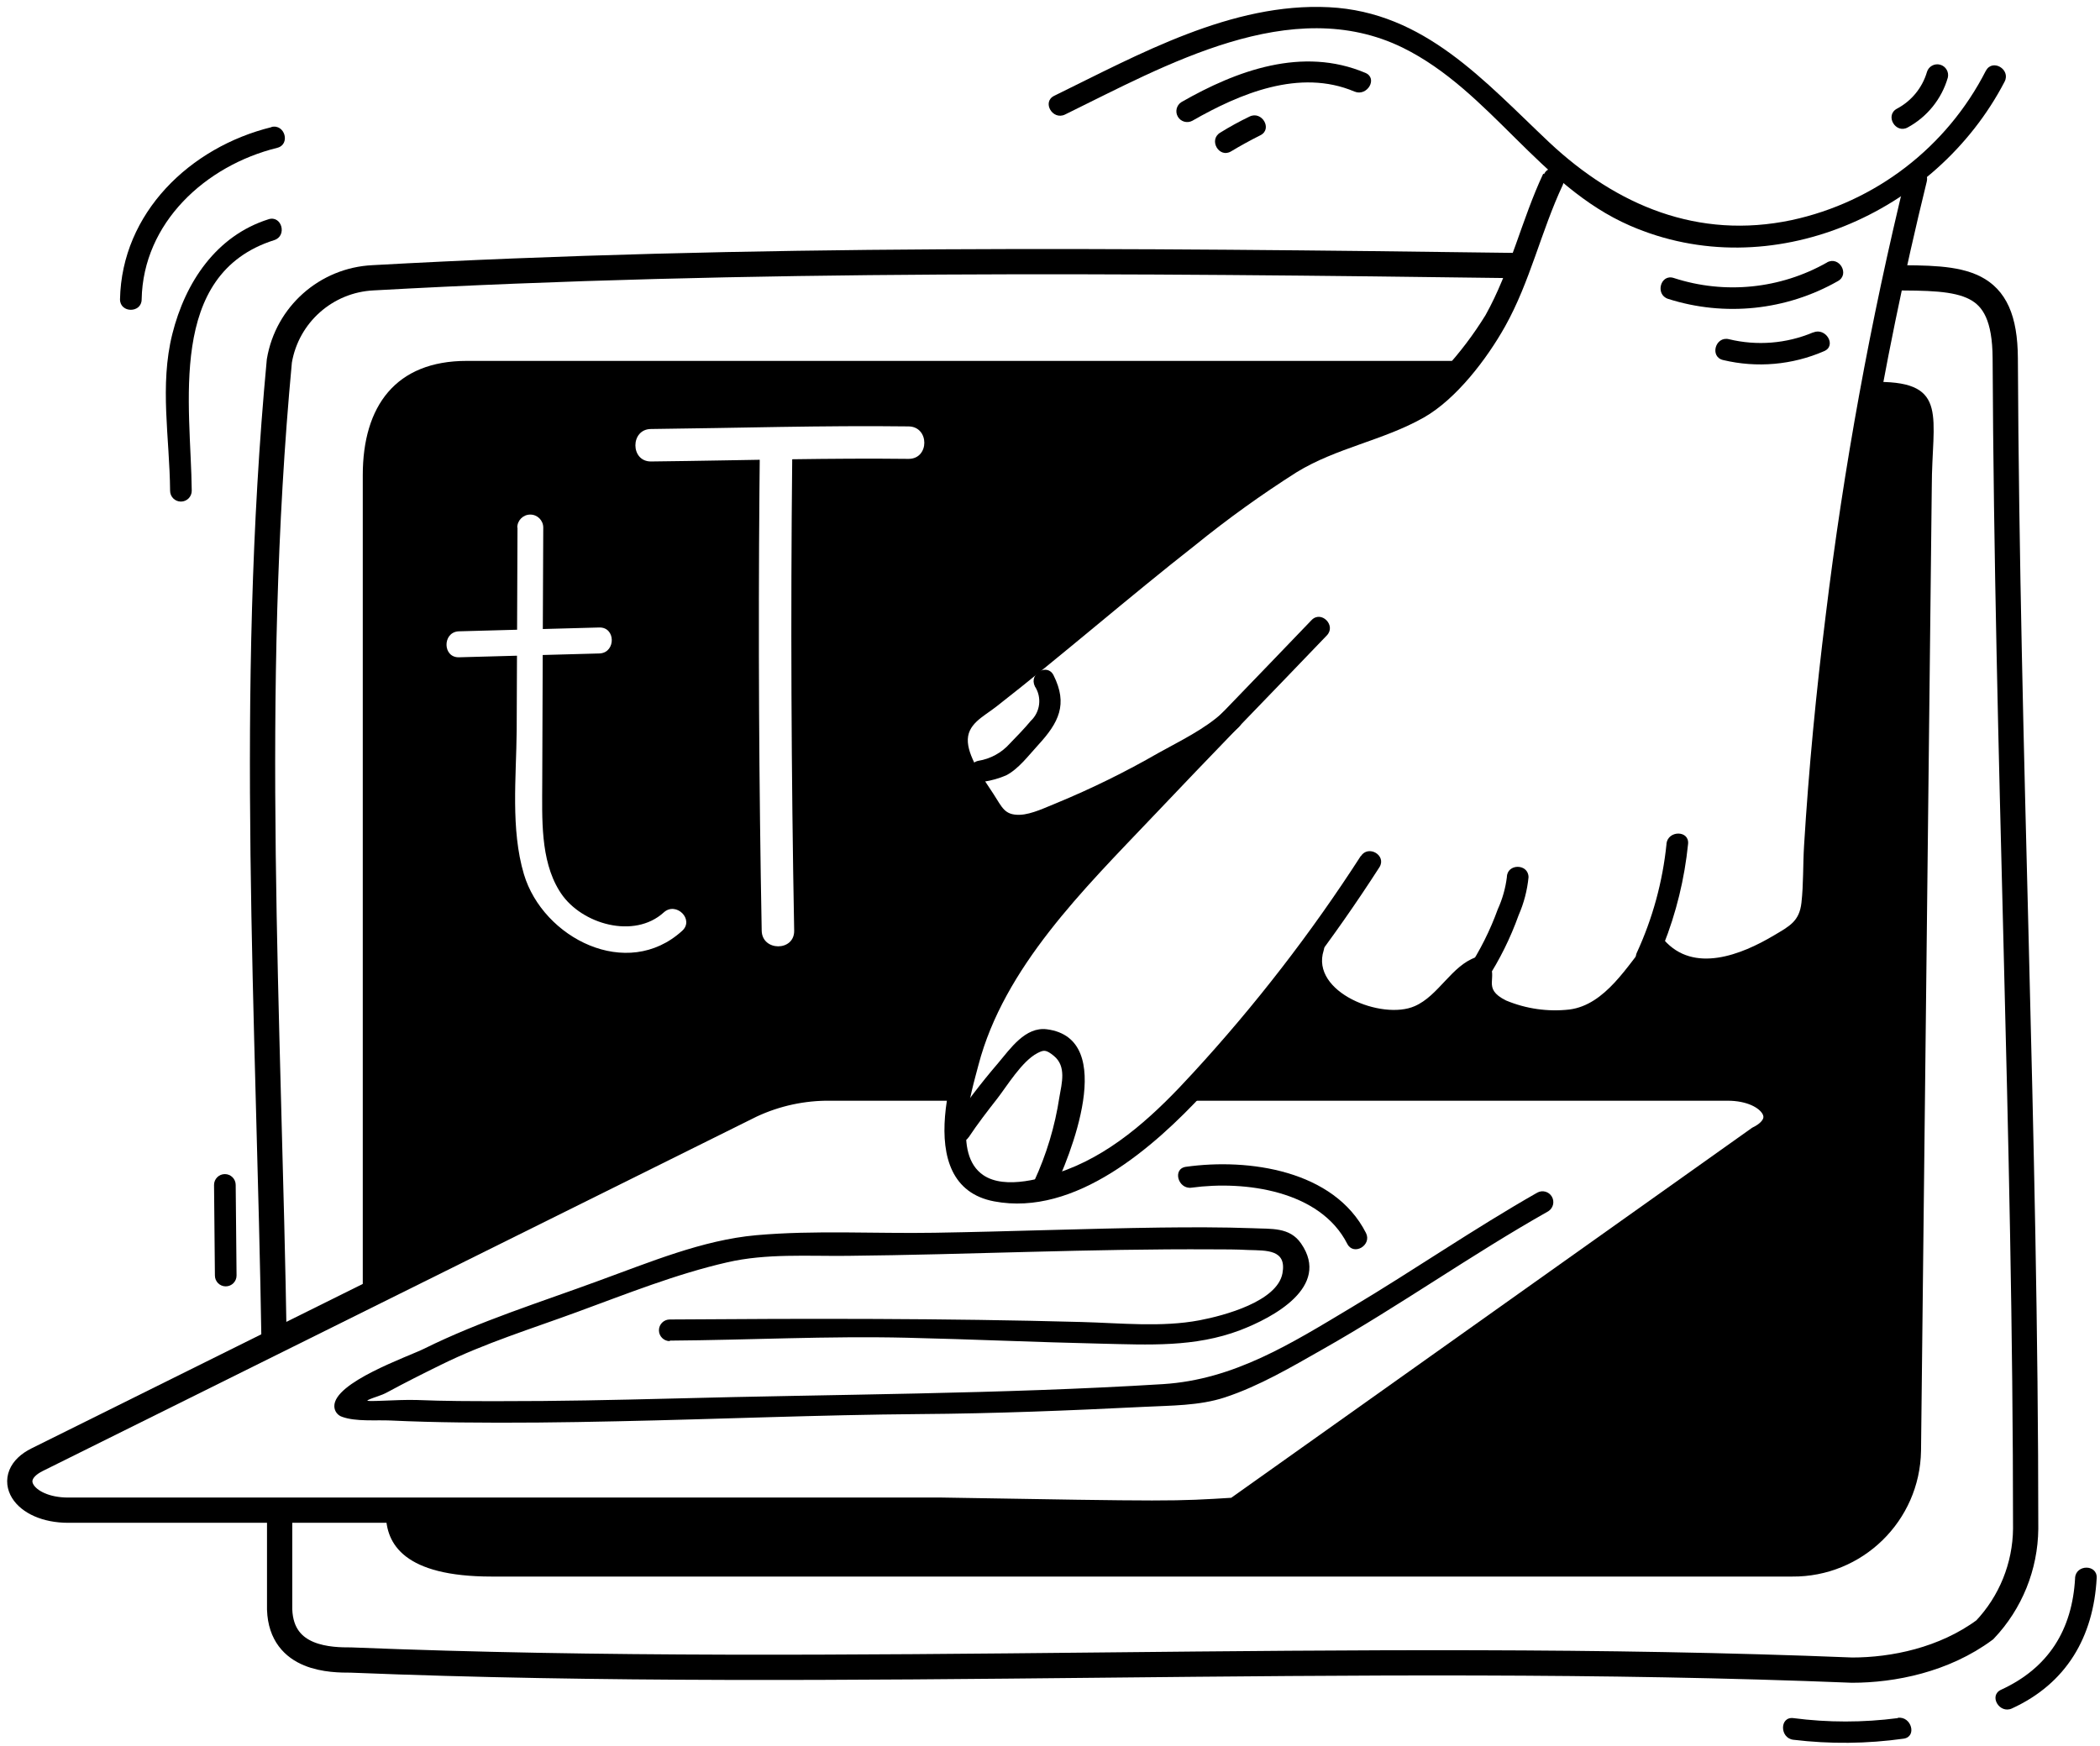
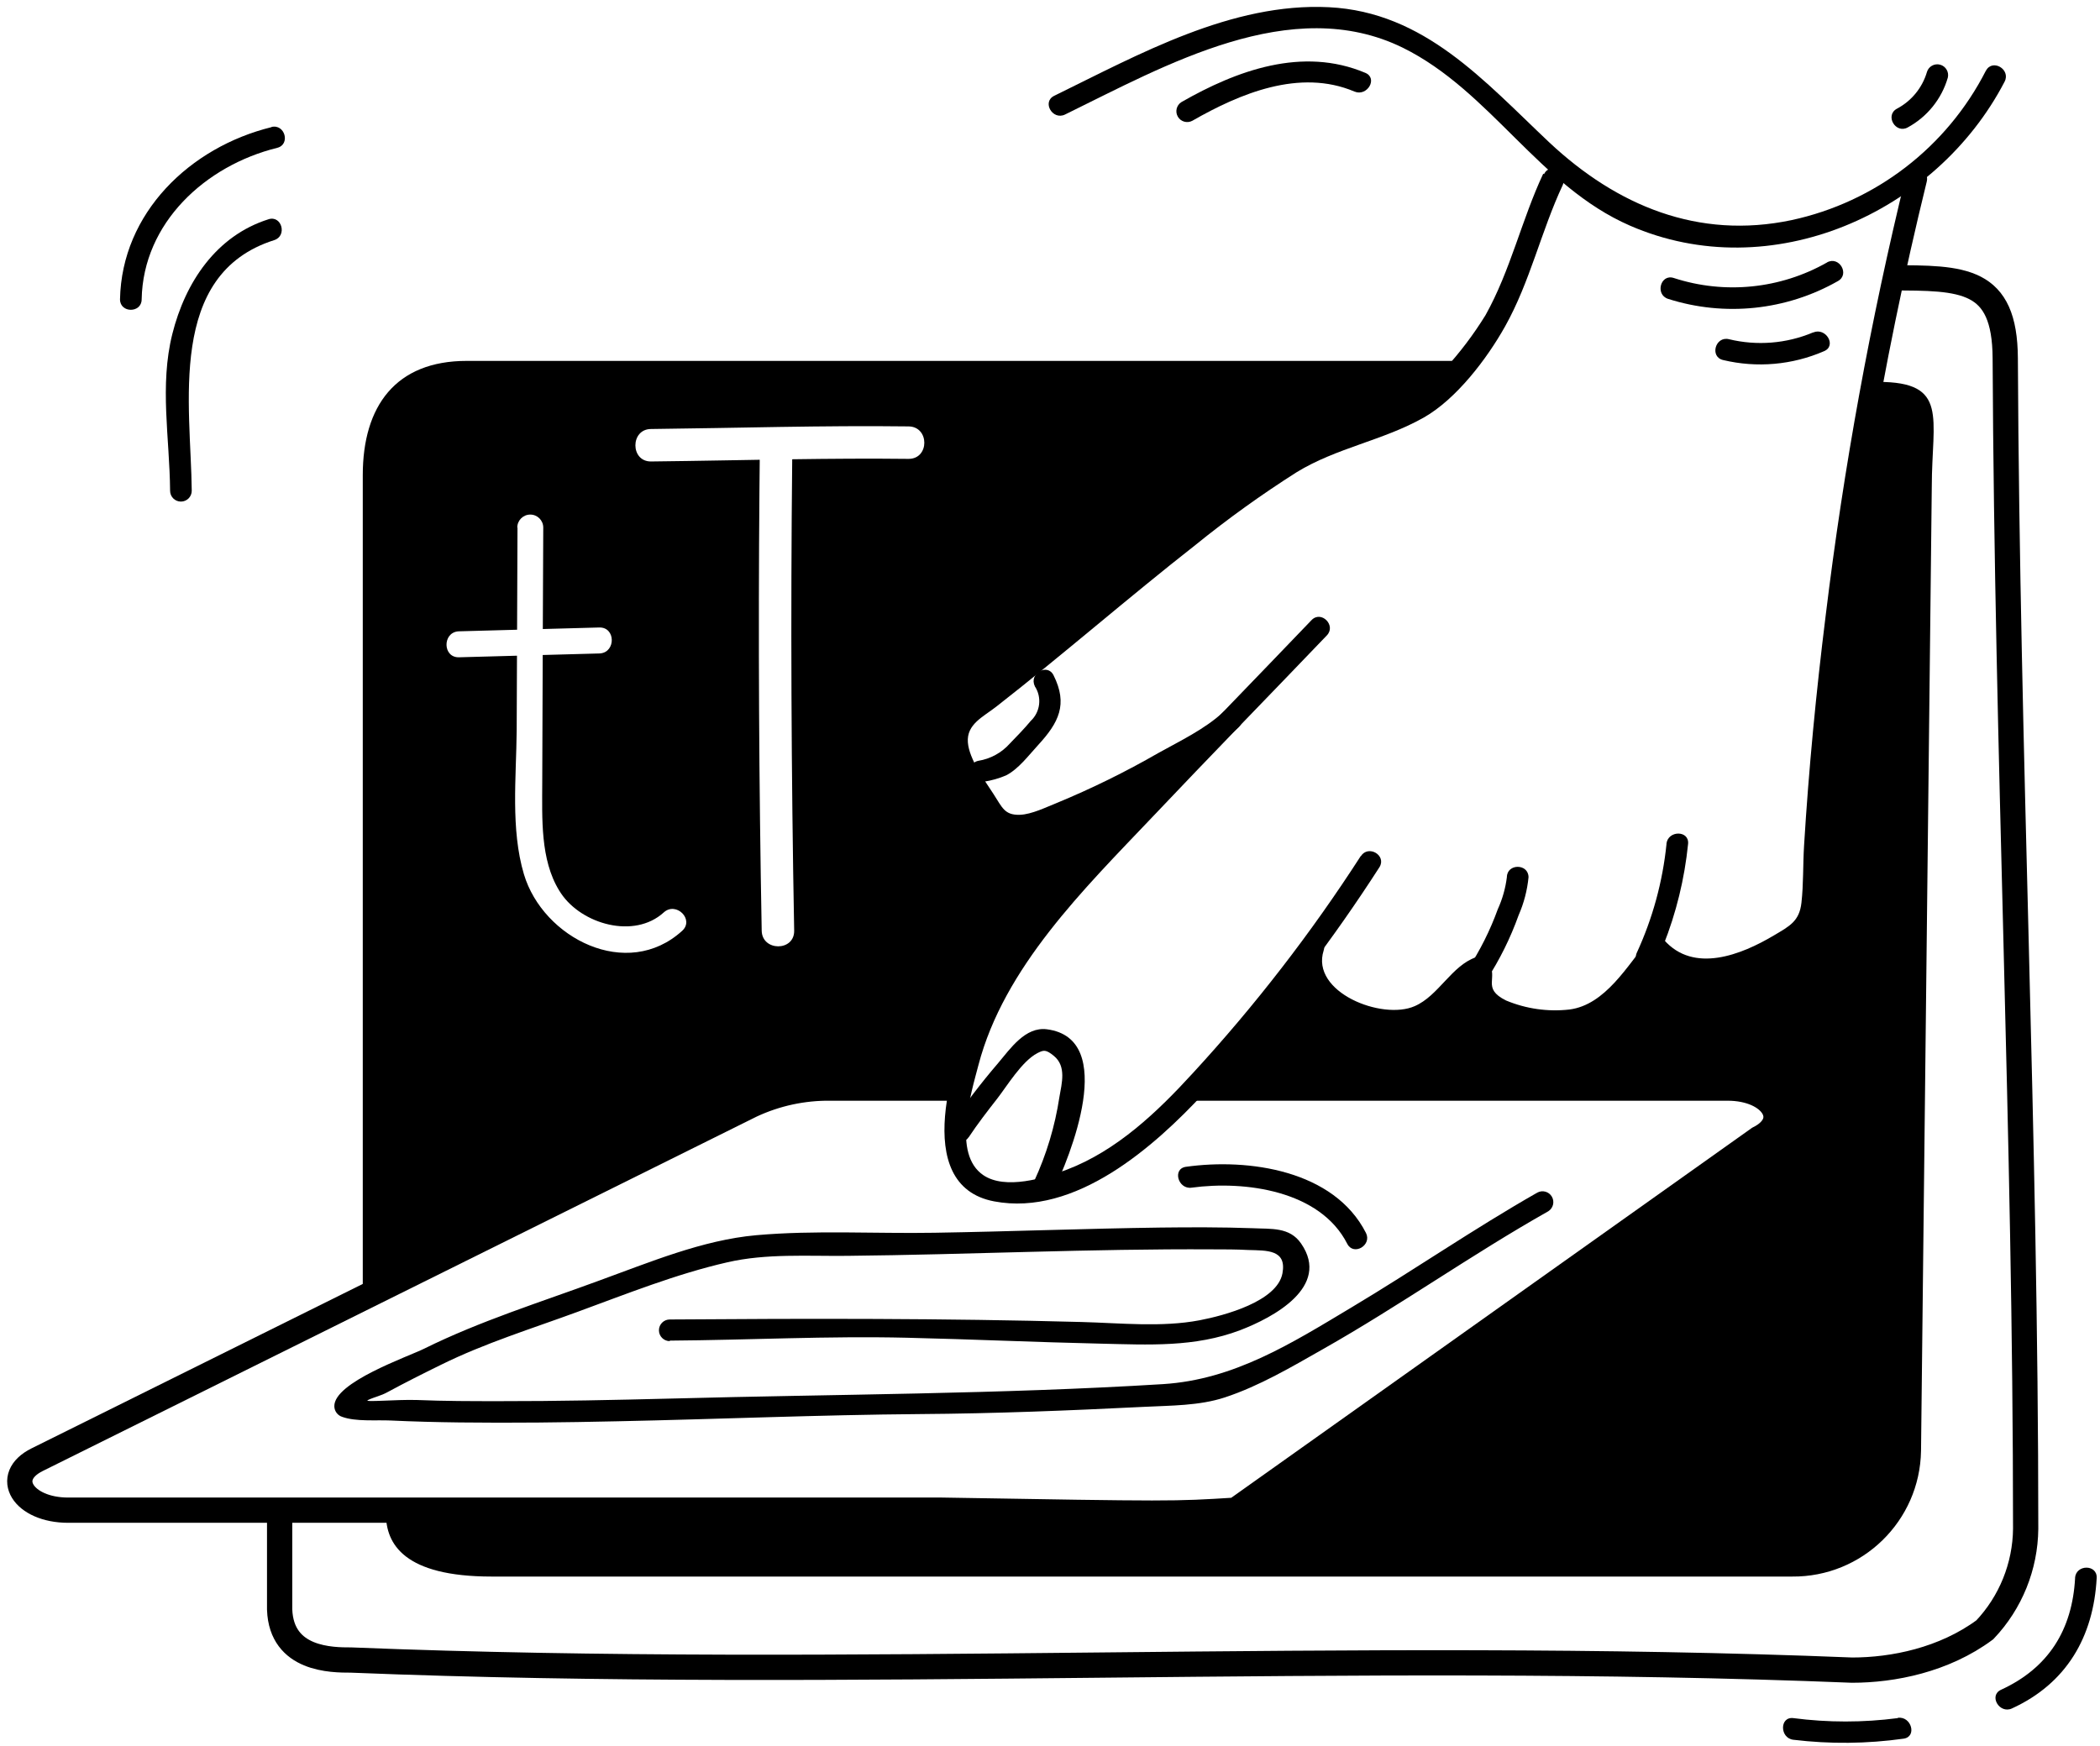
<svg xmlns="http://www.w3.org/2000/svg" width="291px" height="242px" viewBox="0 0 291 242" version="1.1">
  <title>teamteam</title>
  <g id="Page-1" stroke="none" stroke-width="1" fill="none" fill-rule="evenodd">
    <g id="teamteam" transform="translate(2, 0)">
      <path d="M200.91,50.02 C198.49,53.81 186.43,58.91 177.49,61.81 C171.49,66.17 160.49,77.81 138.49,93.81 C132.73,99.57 126.73,99.73 132.49,109.81 C137.06,117.81 147.6,110.62 162.49,104.81 C161.38,105.975 157.526,110.048 153.552,114.373 L152.529,115.489 C148.213,120.21 144.02,124.96 143.31,126.34 C137.35,137.96 133.96,136.29 129.49,150.81 C128.05,150.9 105.08,151.08 103.71,151.54 C98.77,153.187 90.766,158.224 82.386,163.239 L81.215,163.938 C80.824,164.171 80.432,164.403 80.04,164.635 L78.864,165.328 C70.039,170.5 61.215,175.128 55.47,175.3 C54.65,175.3 53.93,175.54 53.31,176.02 C52.06,175.88 49.49,179.33 48.27,179.62 L48.27,179.62 L48.27,65.86 C48.27,56.27 52.84,50.02 62.67,50.02 L62.67,50.02 Z M71.48,71.32 C70.486,71.32 69.68,72.126 69.68,73.12 L69.68,73.12 L69.71,73.13 L69.653,87.28 L61.61,87.5 L61.449,87.51 C59.301,87.729 59.345,91.159 61.61,91.1 L61.61,91.1 L69.639,90.88 L69.6,100.6 L69.597,101.267 C69.542,107.736 68.744,114.916 70.6,121.17 C73.26,130.04 84.89,135.97 92.53,129.01 C94.25,127.45 91.69,124.91 89.98,126.46 C85.89,130.19 78.6,128.11 75.72,123.79 L75.72,123.79 L75.487,123.426 C72.856,119.142 73.13,113.408 73.14,108.44 L73.14,108.44 L73.205,90.783 L81.04,90.57 L81.201,90.56 C83.349,90.341 83.305,86.911 81.04,86.97 L81.04,86.97 L73.219,87.183 C73.239,82.495 73.259,77.808 73.28,73.12 C73.28,72.126 72.474,71.32 71.48,71.32 Z M123.91,59.1 C112.01,58.95 100.12,59.33 88.22,59.46 C85.33,59.46 85.32,63.99 88.22,63.96 C91.567,63.923 94.914,63.868 98.26,63.81 L98.26,63.81 L103.278,63.724 L103.237,67.977 C103.067,88.314 103.171,108.652 103.55,128.99 C103.6,131.88 108.1,131.89 108.05,128.99 C107.644,107.212 107.553,85.433 107.778,63.653 C113.155,63.578 118.531,63.537 123.91,63.6 C126.81,63.6 126.81,59.14 123.91,59.1 Z" id="Combined-Shape" fill="#000000" fill-rule="nonzero" />
      <path d="M258.25,52.93 L254.18,80.27 C251.6,97.27 251.92,99.98 250.48,115.82 C249.62,116.9 251.48,129.82 241.22,133.55 C235.46,134.99 228.48,130.82 225.38,133.55 C220.72,137.66 224.26,137.09 219.48,140.82 C214.7,144.55 201.32,137.22 201.48,135.82 C194.48,140.82 191.88,143.9 177.48,133.82 C173.16,138.14 171.22,144.97 167.78,147.95 C160.15,154.57 230.86,150.82 240.48,150.82 C246.24,150.82 243.38,155.87 234.02,163.82 C229.604,167.553 225.827,170.251 222,173 C219.614,174.714 217.334,177.052 214.48,177.82 C202.66,181.1 177.74,206.48 167.48,209.82 C164.09,210.92 65.1,207.19 51.48,209.82 C51.48,214 54,218.511 66.13,218.511 L246.33,218.511 C256.065,218.599 264.046,210.814 264.2,201.08 L265.69,67.46 C265.7,57.87 268.08,52.93 258.25,52.93 Z" id="Path" fill="#000000" fill-rule="nonzero" />
      <path d="M36.75,210.49 L36.75,223.08 C37,230.08 44,230.08 46.65,230.08 C115.97,232.88 185.29,228.68 254.65,231.48 C260.31,231.48 267.38,230.08 273.04,225.89 C276.624,222.104 278.646,217.103 278.7,211.89 C278.7,157.28 276.12,104.37 275.87,49.67 C275.82,38.51 270.06,38.51 259.98,38.51" id="Path" stroke="#000000" stroke-width="3.5" />
-       <path d="M208.49,36.81 C154.49,36.09 101.55,35.62 49.71,38.5 C43.206,38.804 37.794,43.6 36.71,50.02 C32.39,96.1 35.27,140.74 35.99,186.56" id="Path" stroke="#000000" stroke-width="3.5" />
      <g id="Group" transform="translate(14, 0)" fill="#000000" fill-rule="nonzero">
        <path d="M172.56,118.65 C165.68,129.323 157.899,139.386 149.3,148.73 C144.38,154.11 138.78,159.46 131.85,162.11 C128.75,163.29 123.3,164.95 120.25,162.87 C115.96,159.94 118.54,151.6 119.58,147.63 C123.13,134.06 134.22,123.21 143.64,113.29 C151.64,104.84 159.8,96.49 167.86,88.07 C169.2,86.68 167.08,84.55 165.74,85.95 C158.14,93.89 150.47,101.76 142.9,109.72 C134.44,118.61 124.55,128.15 119.34,139.4 C116.16,146.25 110.02,164.29 121.76,166.51 C133.01,168.64 143.94,158.95 150.9,151.44 C151.505,150.789 152.106,150.134 152.703,149.476 C152.87,149.291 153.629,150.185 153.795,150 C153.993,149.781 153.599,148.482 153.795,148.262 C161.644,139.48 168.788,130.091 175.16,120.18 C176.16,118.55 173.61,117.04 172.57,118.67 L172.56,118.65 Z" id="Path" />
        <path d="M259.18,9.81 C253.771,20.407 243.882,28.008 232.25,30.51 C219.33,33.23 208.05,28.51 198.69,19.74 C189.69,11.26 181.4,1.66 168.15,1 C154.66,0.33 141.8,7.55 130.08,13.28 C128.35,14.13 129.86,16.72 131.59,15.87 C145.4,9.12 162.94,-0.97 178.4,6.62 C190.55,12.62 197.3,25.8 209.86,31.27 C229.36,39.77 252.27,29.62 261.78,11.32 C262.67,9.61 260.08,8.09 259.19,9.81 L259.18,9.81 Z" id="Path" />
        <path d="M214.93,116.98 C214.399,122.2 213.007,127.295 210.81,132.06 C210.05,133.81 212.63,135.34 213.4,133.57 C213.587,133.164 214.307,133.037 214.483,132.626 C214.668,132.194 214.31,131.479 214.483,131.043 C216.275,126.538 217.432,121.802 217.92,116.97 C218.11,115.05 215.11,115.06 214.92,116.97 L214.93,116.98 Z" id="Path" />
        <path d="M192.81,121.57 C192.619,123.109 192.194,124.609 191.55,126.02 C190.493,128.943 189.097,131.732 187.39,134.33 C186.915,135.056 186.864,136.59 187.39,137 C188.038,137.505 189.4,136.734 189.98,135.84 C191.812,133.024 193.309,130.003 194.44,126.84 C195.17,125.173 195.632,123.401 195.81,121.59 C195.81,119.66 192.81,119.66 192.81,121.59 L192.81,121.57 Z" id="Path" />
        <path d="M173.2,10.1 C164.5,6.42 155.39,9.75 147.71,14.15 C147.028,14.582 146.809,15.476 147.216,16.173 C147.623,16.871 148.508,17.121 149.22,16.74 C155.8,12.97 164.09,9.47 171.69,12.69 C173.45,13.43 174.98,10.85 173.2,10.1 L173.2,10.1 Z" id="Path" />
-         <path d="M157.14,16.16 C155.753,16.827 154.4,17.57 153.08,18.39 C151.43,19.39 152.94,21.98 154.59,20.98 C155.923,20.18 157.277,19.437 158.65,18.75 C160.38,17.89 158.86,15.3 157.14,16.16 Z" id="Path" />
        <path d="M251.02,9.98 C250.374,12.17 248.87,14.006 246.85,15.07 C245.16,16 246.67,18.59 248.36,17.66 C251.055,16.195 253.053,13.715 253.91,10.77 C254.103,9.982 253.635,9.184 252.853,8.967 C252.072,8.751 251.259,9.195 251.02,9.97 L251.02,9.98 Z" id="Path" />
        <path d="M76.81,185.81 C87.81,185.73 98.71,185.15 109.67,185.41 C118.67,185.62 127.59,186.03 136.55,186.23 C143.15,186.38 149.55,186.76 155.86,184.36 C160.38,182.63 168.44,178.36 164.3,172.36 C162.71,170.03 160.13,170.36 157.58,170.23 C153.33,170.08 149.07,170.09 144.82,170.14 C134.38,170.28 123.94,170.69 113.49,170.86 C105.34,171 96.91,170.48 88.79,171.2 C81.32,171.87 73.98,174.97 67,177.5 C58.86,180.5 50.54,183.08 42.77,186.93 C40.53,188.04 30.22,191.6 30.329,194.93 C30.348,195.599 30.79,196.183 31.43,196.38 C33.33,197.06 36.09,196.79 38.09,196.88 C41.29,197.03 44.49,197.11 47.69,197.15 C54.96,197.24 62.24,197.15 69.51,196.99 C83.51,196.7 97.51,196.1 111.51,195.99 C121.84,195.92 132.23,195.5 142.51,194.99 C146.21,194.8 150.18,194.85 153.73,193.68 C158.5,192.11 163.01,189.44 167.36,186.97 C177.96,180.97 187.94,173.87 198.55,167.88 C199.232,167.448 199.451,166.554 199.044,165.857 C198.637,165.159 197.752,164.909 197.04,165.29 C188.25,170.29 179.93,176.04 171.26,181.22 C162.91,186.22 155.01,191.22 145.16,191.84 C122.51,193.24 99.74,193.23 77.06,193.84 C69.12,194.04 61.19,194.21 53.25,194.2 C49.42,194.2 45.6,194.2 41.77,194.04 C38.94,193.95 34.18,194.4 35,194.04 C36,193.58 36.76,193.47 37.7,192.95 C40.14,191.63 42.62,190.38 45.11,189.16 C51.18,186.16 57.67,184.16 64.01,181.83 C70.83,179.33 77.71,176.57 84.81,174.95 C90.22,173.71 95.89,174.12 101.41,174.06 C118.28,173.89 135.17,173.06 152.05,173.16 C153.69,173.16 155.33,173.16 156.98,173.25 C159.53,173.33 162.33,173.16 161.71,176.49 C160.98,180.38 153.64,182.34 150.23,182.99 C144.97,183.99 139.23,183.37 133.89,183.23 C114.82,182.71 95.89,182.74 76.81,182.88 C75.982,182.88 75.31,183.552 75.31,184.38 C75.31,185.208 75.982,185.88 76.81,185.88 L76.81,185.81 Z" id="Path" />
        <path d="M21.21,30.39 C13.95,32.68 9.67,39.14 7.88,46.29 C6.09,53.44 7.51,60.71 7.57,68.02 C7.57,68.848 8.242,69.52 9.07,69.52 C9.898,69.52 10.57,68.848 10.57,68.02 C10.46,56.23 7.06,38.02 22,33.28 C23.83,32.7 23.05,29.8 21.2,30.39 L21.21,30.39 Z" id="Path" />
        <path d="M21.63,17.62 C10.31,20.4 0.87,29.52 0.63,41.49 C0.63,43.42 3.63,43.42 3.63,41.49 C3.83,30.88 12.46,22.95 22.41,20.49 C24.28,20.03 23.49,17.14 21.61,17.6 L21.63,17.62 Z" id="Path" />
-         <path d="M13.66,164.23 L13.78,176.79 C13.78,177.618 14.452,178.29 15.28,178.29 C16.108,178.29 16.78,177.618 16.78,176.79 L16.66,164.23 C16.66,163.402 15.988,162.73 15.16,162.73 C14.332,162.73 13.66,163.402 13.66,164.23 Z" id="Path" />
        <path d="M127.39,95.11 C128.402,96.635 128.166,98.668 126.83,99.92 C125.93,101.01 124.91,102.04 123.93,103.06 C122.792,104.336 121.249,105.181 119.56,105.45 C117.67,105.86 118.47,108.75 120.36,108.34 C121.409,108.179 122.434,107.887 123.41,107.47 C125.15,106.58 126.54,104.69 127.84,103.28 C130.72,100.15 132.01,97.62 129.99,93.59 C129.13,91.86 126.54,93.38 127.4,95.1 L127.39,95.11 Z" id="Path" />
        <path d="M164.58,130.99 C162.39,137.88 169.14,141.47 174.97,142.56 C177.76,143.08 179.92,143.18 182.34,141.61 C183.941,140.571 185.424,138.649 186.947,137.223 C187.093,137.086 187.503,136.126 187.65,136 C188.287,135.452 188.672,135.841 189.34,135.61 L187.65,134.92 C188,135.42 187.19,137.71 187.65,138.66 C188.231,139.639 189.101,140.415 190.14,140.88 C193.14,142.59 197.03,142.93 200.42,142.95 C207.16,142.95 210.64,137.13 214.57,132.44 L212.49,132.44 C218.28,139.01 228.66,135 234.41,130.25 C237.17,127.97 236.6,125.82 236.73,122.46 C236.98,116.03 237.5,109.59 238.07,103.18 C240.382,76.889 244.701,50.813 250.99,25.18 C251.45,23.31 248.56,22.51 248.1,24.38 C243.192,44.445 239.482,64.784 236.99,85.29 C235.67,95.9 234.64,106.55 233.99,117.23 C233.83,119.83 233.92,122.53 233.63,125.11 C233.34,127.69 232,128.35 229.81,129.65 C225.29,132.34 218.71,134.96 214.59,130.28 C214.002,129.701 213.058,129.701 212.47,130.28 C209.53,133.79 206.47,139.28 201.47,139.92 C198.488,140.255 195.47,139.825 192.7,138.67 C189.21,136.94 191.75,135.54 190.23,133.36 C189.878,132.785 189.194,132.505 188.54,132.67 C185.16,133.82 183.34,138.02 180.04,139.45 C175.52,141.45 165.58,137.52 167.42,131.74 C168.01,129.9 165.11,129.11 164.53,130.94 L164.58,130.99 Z" id="Path" />
        <path d="M237.17,36.38 C230.71,40.048 223.004,40.829 215.94,38.53 C214.1,37.92 213.32,40.82 215.14,41.42 C222.986,43.924 231.521,43.032 238.68,38.96 C240.37,38.02 238.86,35.43 237.17,36.37 L237.17,36.38 Z" id="Path" />
        <path d="M235.23,46.08 C231.543,47.629 227.456,47.955 223.57,47.01 C221.69,46.57 220.89,49.46 222.77,49.9 C227.447,51.02 232.36,50.588 236.77,48.67 C238.54,47.92 237.02,45.34 235.26,46.08 L235.23,46.08 Z" id="Path" />
        <path d="M197.85,24.07 C194.85,30.46 193.32,37.48 189.85,43.68 C188.202,46.354 186.304,48.866 184.18,51.18 C180.92,55.03 176.86,56.57 172.18,58.18 C169.385,59.135 166.25,59.934 163.66,61.32 C154.999,65.954 147.799,73.022 140.24,79.18 C134.87,83.54 129.57,87.98 124.24,92.34 C121.57,94.5 115.6,97.34 114.92,100.92 C114.14,105.06 118.23,110.75 120.6,113.77 C122.6,116.29 124.36,116.3 127.39,115.5 C133.09,113.99 138.58,110.98 143.74,108.21 C147.74,106.07 152.26,103.93 155.61,100.83 C157.03,99.52 154.9,97.4 153.49,98.71 C150.95,101.06 147.49,102.71 144.49,104.38 C139.978,106.978 135.301,109.279 130.49,111.27 C129,111.86 126.98,112.87 125.34,112.93 C123.2,113 122.89,111.93 121.67,110.05 C120.45,108.17 118.3,105.23 118.12,102.9 C117.92,100.38 120.24,99.36 122.03,97.96 C131.38,90.66 140.32,82.85 149.66,75.53 C154.129,71.907 158.804,68.545 163.66,65.46 C169.2,62.06 175.66,61.06 181.3,57.87 C185.81,55.3 190.02,49.77 192.55,45.26 C196.03,39.06 197.55,32.04 200.55,25.65 C201.37,23.91 198.79,22.39 197.96,24.14 L197.85,24.07 Z" id="Path" />
        <path d="M173.28,170.88 C168.86,162.19 157.02,160.5 148.33,161.72 C146.43,161.99 147.24,164.88 149.13,164.61 C156.51,163.61 166.93,165 170.69,172.39 C171.57,174.11 174.15,172.59 173.28,170.88 L173.28,170.88 Z" id="Path" />
        <path d="M271.55,218.72 C271.16,225.88 267.87,231.18 261.29,234.2 C259.54,235 261.06,237.59 262.8,236.79 C270.35,233.33 274.1,226.88 274.54,218.72 C274.65,216.79 271.65,216.8 271.54,218.72 L271.55,218.72 Z" id="Path" />
        <path d="M246.98,238.13 C242.174,238.755 237.306,238.755 232.5,238.13 C230.59,237.9 230.61,240.9 232.5,241.13 C237.578,241.743 242.715,241.692 247.78,240.98 C249.68,240.72 248.87,237.83 246.98,238.09 L246.98,238.13 Z" id="Path" />
      </g>
      <path d="M132.23,157.63 C133.45,155.79 134.81,154.03 136.17,152.29 C137.53,150.55 139.6,147.08 141.76,145.96 C142.62,145.52 142.93,145.44 144.04,146.35 C145.79,147.79 145.14,150.11 144.8,152.07 C144.187,156.106 143.005,160.035 141.29,163.74 C140.44,165.47 143.03,166.99 143.88,165.25 C146.27,160.37 152.95,143.95 143.08,142.66 C140.08,142.27 138.01,145.34 136.3,147.36 C133.914,150.143 131.69,153.061 129.64,156.1 C128.57,157.71 131.17,159.22 132.23,157.61 L132.23,157.63 Z" id="Path" fill="#000000" fill-rule="nonzero" />
      <path d="M130.35,150.81 L113.1,150.81 C109.302,150.76 105.541,151.57 102.1,153.18 C81.415,163.451 65.901,171.154 55.558,176.289 C54.65,176.74 53.707,177.208 52.728,177.694 C45.011,181.525 28.485,189.731 3.15,202.31 C-1.64,204.69 1.2,209.31 7.45,209.31 L128.49,209.31 C160.58,209.85 160.58,209.85 169.22,209.31 L241.7,157.81 C246.49,155.43 243.65,150.81 237.4,150.81 L163.49,150.81" id="Path" stroke="#000000" stroke-width="3.5" />
    </g>
  </g>
</svg>